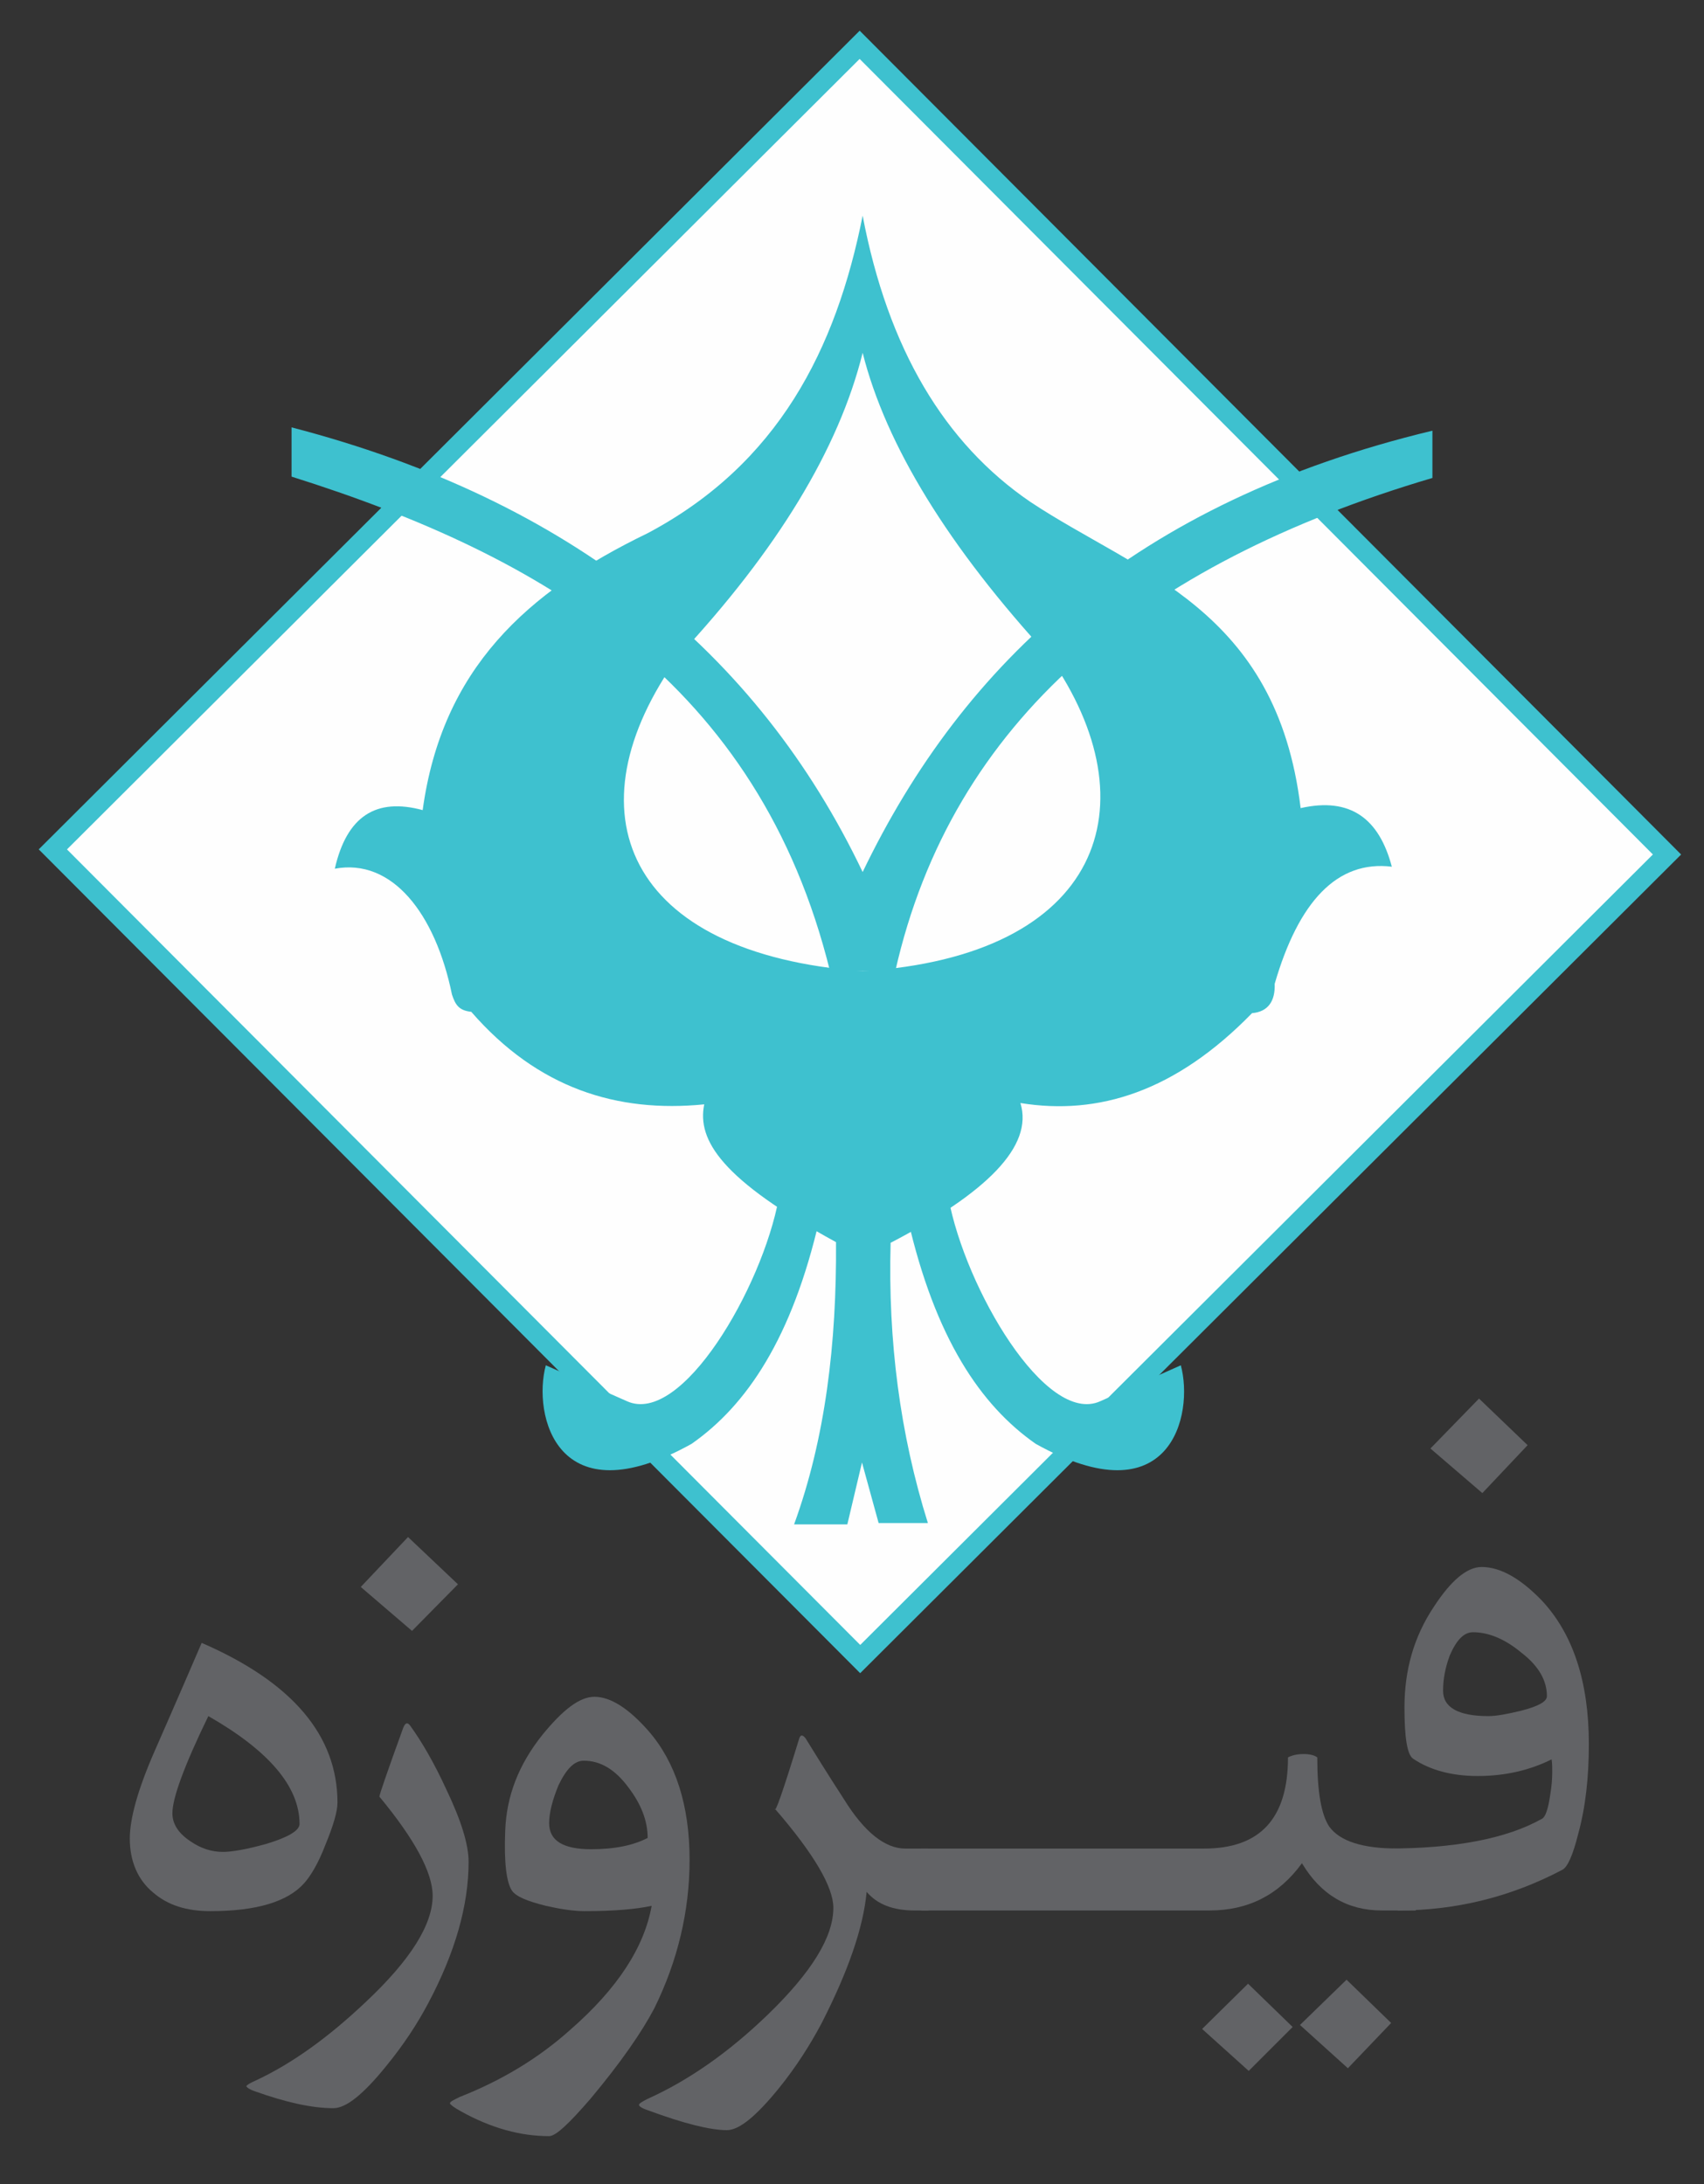
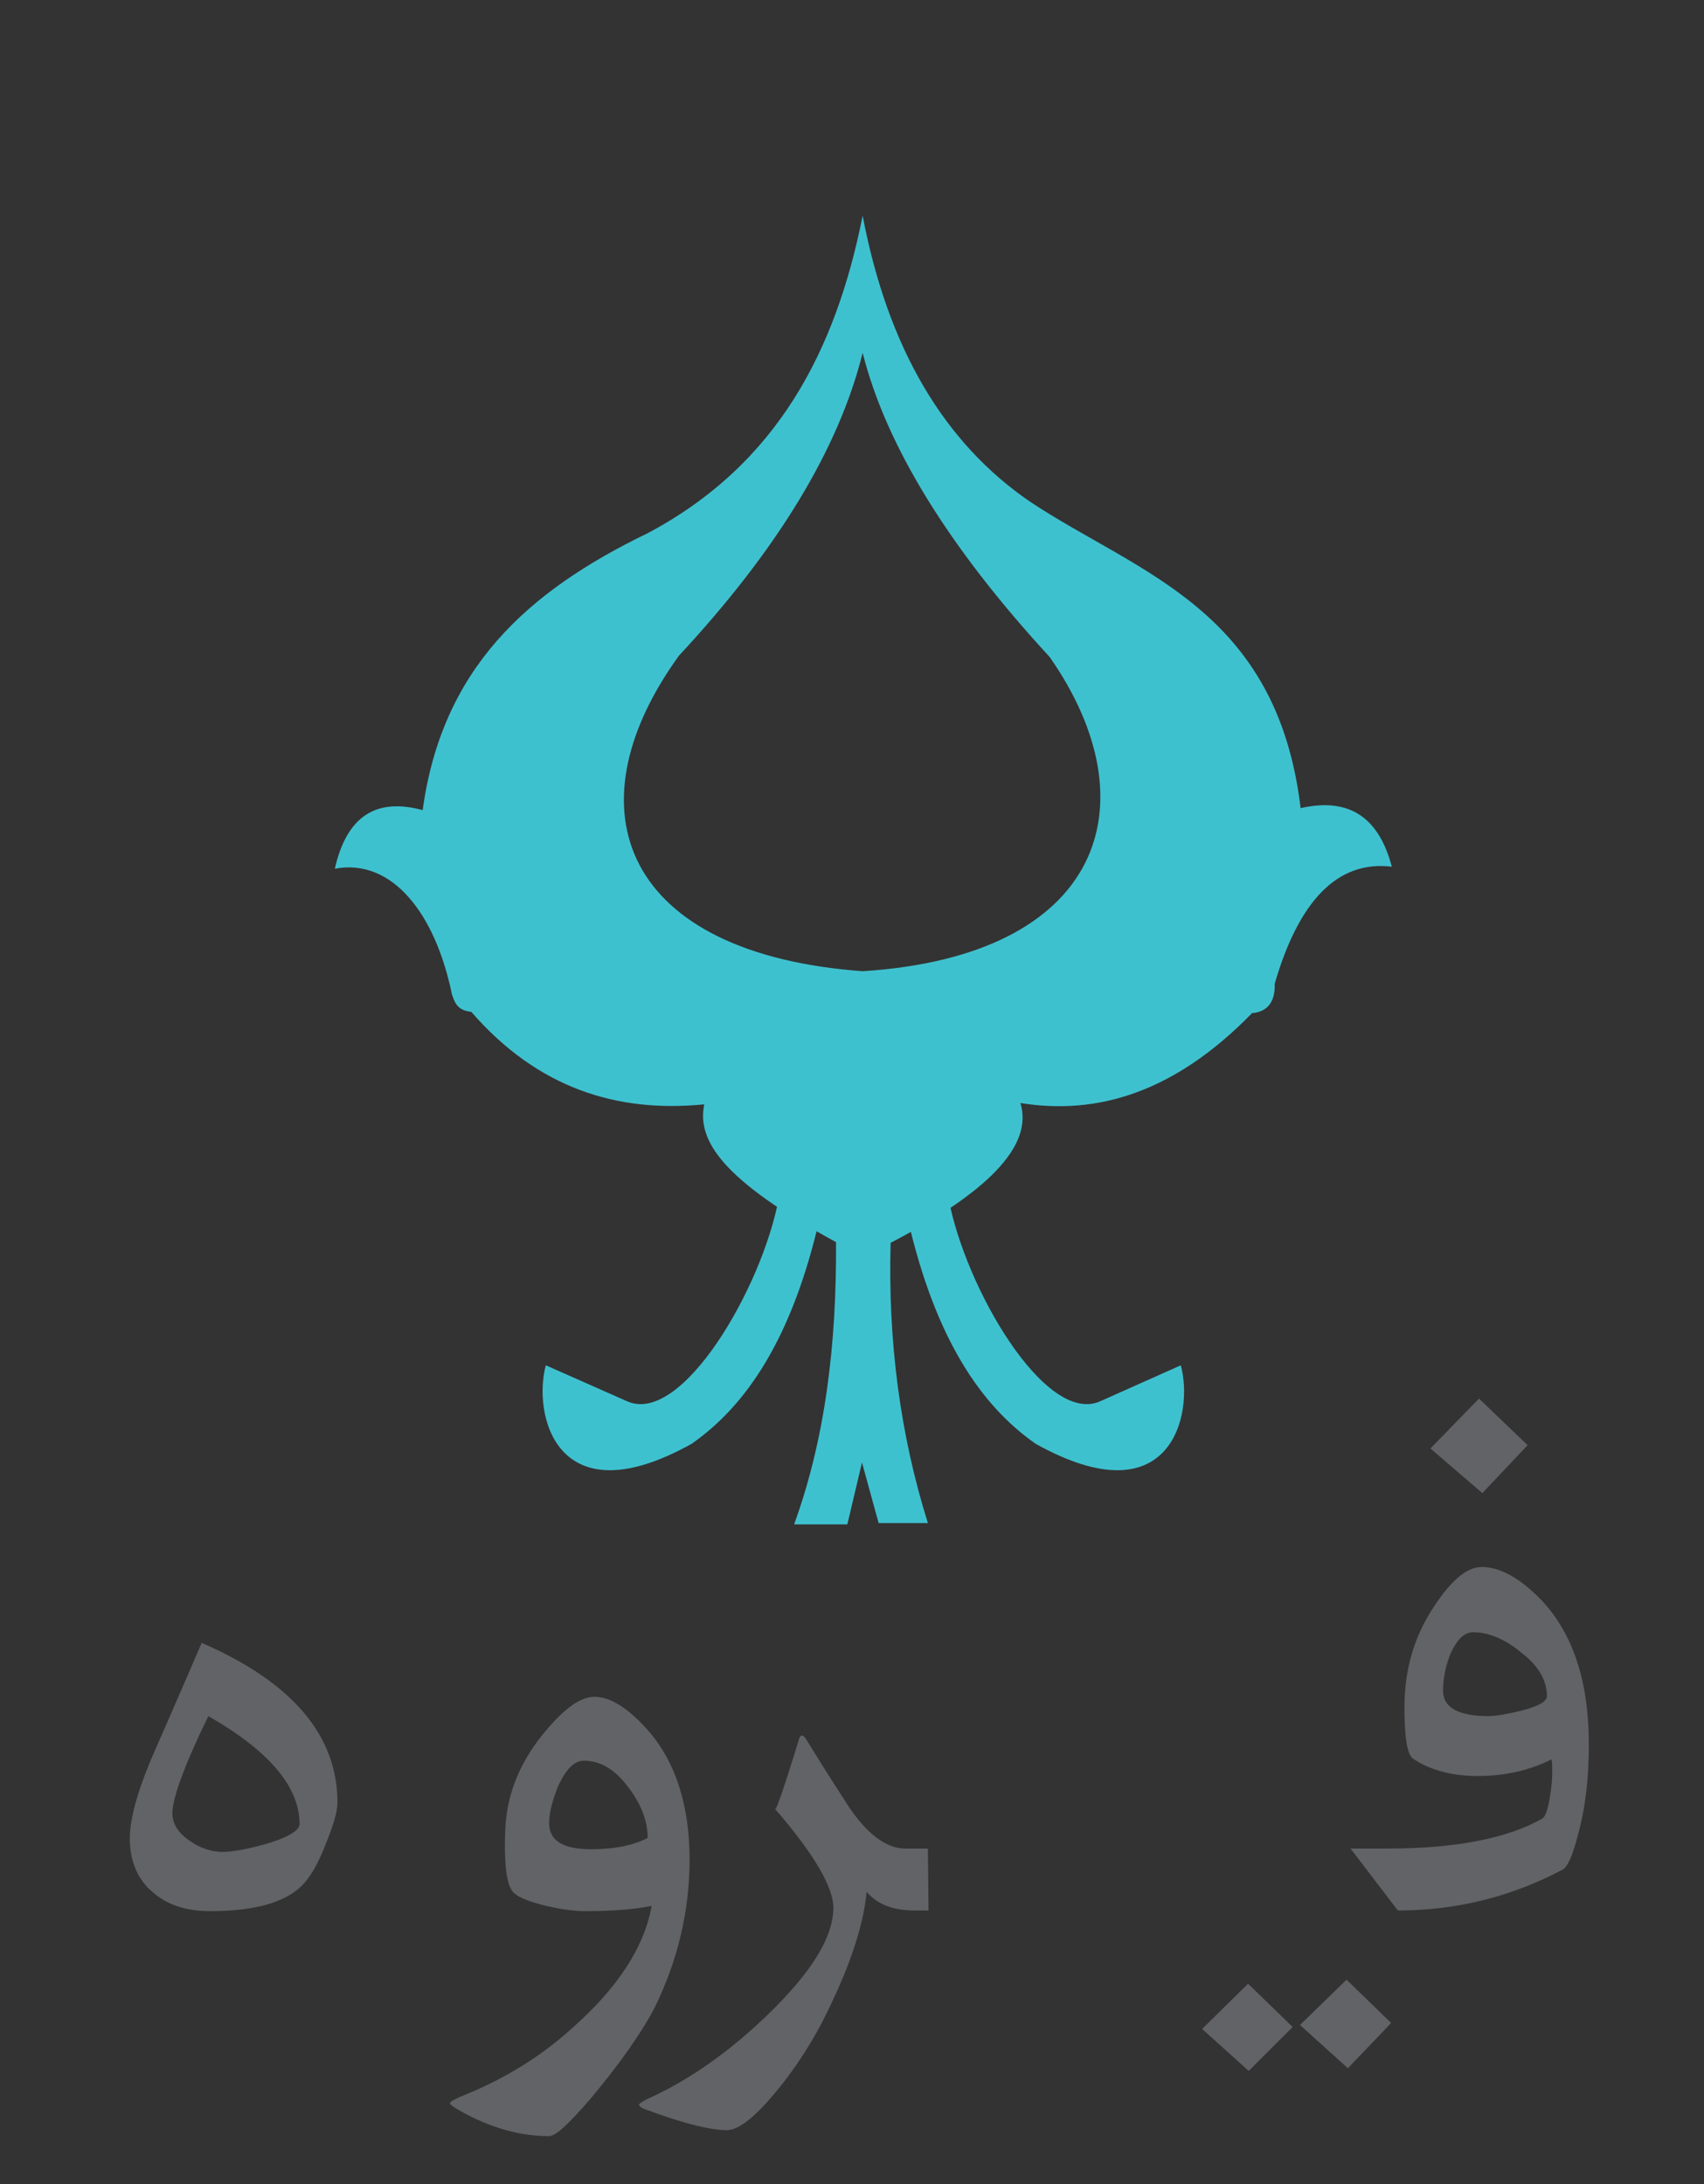
<svg xmlns="http://www.w3.org/2000/svg" version="1.1" id="Layer_1" x="0px" y="0px" viewBox="0 0 256 328.1" style="enable-background:new 0 0 256 328.1;" xml:space="preserve">
  <rect x="0" y="0" width="256" height="328.1" fill="#333333" stroke="none" />
  <style type="text/css">
	.st0{fill:#FEFEFE;stroke:#3EC1CF;stroke-width:3;stroke-miterlimit:10;}
	.st1{fill-rule:evenodd;clip-rule:evenodd;fill:#3EC1CF;}
	.st2{fill-rule:evenodd;clip-rule:evenodd;fill:#626366;}
</style>
  <g>
-     <rect x="43.6" y="42.1" transform="matrix(0.708 -0.706 0.706 0.708 -52.65 128.573)" class="st0" width="171.2" height="171.8" />
-     <path class="st1" d="M43.8,71.6v-7.4c41.9,10.9,70,33.7,85.8,66.8c15.2-31.6,41-55.6,85.6-66.3v7.1c-43.7,12.9-72.2,36.5-80.7,74.1   h-9.8C114,102.6,81.9,83.6,43.8,71.6L43.8,71.6L43.8,71.6z" />
    <path class="st1" d="M129.6,32.4c-4,20.1-12.7,37.3-32.3,47.7c-18.2,8.8-30.9,20.4-33.8,41.6c-7-1.9-11.4,0.9-13.2,8.8   c8.6-1.6,15.1,6.7,17.6,18.9c0.5,1.5,1,2.4,2.9,2.6c10,11.5,21.9,15.2,35,13.9c-1.1,5.4,2.6,11.3,19.8,20.7   c0.1,15.2-1.6,29.5-6.3,42.4h8l2.2-9.3l2.5,9.1h7.4c-4.2-13.4-6-27.4-5.6-42.1c14.4-7.5,21.5-14.5,19.5-21   c11.7,1.9,23.3-1.7,34.8-13.5c2.4-0.2,3.5-1.8,3.4-4.4c3.6-12.4,9.4-18.6,17.6-17.6c-1.9-7.2-6.2-10.5-13.7-8.8   c-3.6-30-24.5-35.3-40.6-46C141.9,66.6,133.4,52.4,129.6,32.4L129.6,32.4L129.6,32.4z M129.6,53C126,67.5,116.7,82.7,102,98.5   c-16.9,23.4-8,44.8,27.6,47.4c36-2.3,43.6-25,28.1-47.2C142.5,82.2,133.1,66.9,129.6,53L129.6,53z" />
    <path class="st1" d="M117,180c-2.5,13.5-14.6,34.2-22.8,30.5L82,205.1c-2,7.4,1.6,23.1,21.9,11.8c8.3-5.8,15.1-15.9,19.2-33.7   L117,180L117,180z" />
-     <path class="st1" d="M142.5,180c2.5,13.5,14.6,34.2,22.8,30.5l12.1-5.4c2,7.4-1.5,23.1-21.8,11.8c-8.3-5.8-15.1-15.9-19.2-33.7   L142.5,180L142.5,180z" />
+     <path class="st1" d="M142.5,180c2.5,13.5,14.6,34.2,22.8,30.5l12.1-5.4c2,7.4-1.5,23.1-21.8,11.8c-8.3-5.8-15.1-15.9-19.2-33.7   L142.5,180z" />
    <path class="st2" d="M238.7,262c0,5-0.5,9.5-1.6,13.5c-0.8,3.2-1.6,5-2.4,5.4c-7.8,4.1-16,6.1-24.7,6.1l-7.1-9.3h5.5   c10.2,0,18-1.5,23.3-4.5c0.5-0.3,0.9-1.5,1.2-3.6c0.2-1.2,0.3-2.3,0.3-3.4c0-0.7,0-1.3-0.1-1.9c-3.2,1.6-6.9,2.5-11.1,2.5   c-3.9,0-7.2-0.9-9.7-2.6c-0.9-0.6-1.3-3.2-1.3-7.7c0-5.6,1.4-10.6,4.4-15.1c2.6-4,5-6,7.2-6c2.8,0,5.8,1.7,9,5   C236.3,245.4,238.7,252.6,238.7,262L238.7,262L238.7,262z M232.4,254.8c0-2.3-1.2-4.5-3.8-6.5c-2.5-2.1-5-3.1-7.3-3.1   c-1.4,0-2.5,1.2-3.5,3.5c-0.7,1.9-1,3.6-1,5.3c0,2.5,2.3,3.8,6.8,3.8c1.2,0,2.8-0.3,4.9-0.8C231.2,256.3,232.4,255.6,232.4,254.8   L232.4,254.8L232.4,254.8z" />
    <path class="st2" d="M103.6,279.4c0,7.7-1.8,15.2-5.3,22.3c-1.9,3.6-5,8.1-9.6,13.6c-3.2,3.7-5.2,5.6-6.2,5.6   c-4.3,0-8.7-1.2-13.2-3.7c-1.1-0.6-1.6-1-1.7-1.2c0-0.3,0.5-0.5,1.5-1c6.1-2.4,11.7-5.7,16.6-10.1c7.1-6.2,11.1-12.4,12.2-18.6   c-2.3,0.5-5.6,0.8-10.1,0.8c-1.6,0-3.6-0.3-5.8-0.8c-2.8-0.7-4.5-1.4-5.1-2.3c-0.8-1.2-1.2-4.2-1-9c0.2-5.2,2-9.9,5.6-14.4   c3.1-3.8,5.6-5.7,7.8-5.7c2.4,0,5.1,1.7,8.1,5.1C101.5,264.7,103.6,271.2,103.6,279.4L103.6,279.4L103.6,279.4z M97.3,276.1   c0-2.6-1-5.1-2.9-7.6c-2-2.7-4.2-4-6.7-4c-1.4,0-2.6,1.2-3.8,3.7c-0.9,2.2-1.4,4.1-1.4,5.7c0,2.6,2.1,3.9,6.3,3.9   C92.4,277.8,95.2,277.2,97.3,276.1L97.3,276.1L97.3,276.1z" />
    <path class="st2" d="M50.7,270.8c0,1.3-0.6,3.4-1.8,6.3c-1.1,2.9-2.3,4.8-3.2,5.8c-2.5,2.8-7.2,4.2-14.1,4.2   c-3.6,0-6.4-0.9-8.6-2.8c-2.3-1.9-3.5-4.7-3.5-8.1c0-3,1.2-7.4,3.8-13.3c0.6-1.4,3-6.8,7-16.1C43.9,252.7,50.7,260.7,50.7,270.8   L50.7,270.8L50.7,270.8z M45,274c0-5.6-4.6-11-13.7-16.2c-3.6,7.4-5.4,12.3-5.4,14.6c0,1.6,0.9,3,2.7,4.2c1.6,1.1,3.2,1.6,4.9,1.6   c1.4,0,3.6-0.4,6.5-1.2C43.3,276,45,275,45,274L45,274L45,274z" />
    <polygon class="st2" points="229.5,217.1 222.7,224.3 214.9,217.6 222.2,210.1  " />
    <polygon class="st2" points="194.2,304.5 187.6,311.1 180.6,304.8 187.5,298  " />
    <polygon class="st2" points="209,303.9 202.5,310.7 195.3,304.2 202.3,297.4  " />
-     <path class="st2" d="M212.7,287h-5.1c-5.2,0-9.2-2.4-12-7.1c-3.5,4.8-8.1,7.1-13.9,7.1h-43.3v-9.3h42.5c8.4,0,12.6-4.5,12.6-13.7   c0.6-0.3,1.3-0.5,2.4-0.5c0.9,0,1.6,0.2,2,0.5c0,5.2,0.6,8.6,1.8,10.4c1.6,2.2,5,3.3,10.4,3.3h2.7L212.7,287L212.7,287z" />
    <path class="st2" d="M139.5,287h-2.1c-3.2,0-5.6-0.9-7.2-2.8c-0.5,5.4-2.8,12-6.8,19.8c-1.7,3.2-3.8,6.5-6.3,9.6   c-3.4,4.2-6,6.4-7.9,6.4c-2.5,0-6.5-1-11.9-3c-0.9-0.3-1.3-0.6-1.3-0.8c0-0.2,0.5-0.5,1.3-0.9c6.2-2.8,12.2-7,18.1-12.7   c6.5-6.3,9.8-11.6,9.8-16c0-3.1-2.9-8.1-8.8-14.9c0,0.9,1.2-2.5,3.6-10.3c0.2-0.8,0.5-0.9,1-0.3c1.3,2.1,3.2,5.2,5.8,9.2   c3.1,5,6.2,7.4,9.2,7.4h3.4L139.5,287L139.5,287z" />
-     <path class="st2" d="M70.4,279.7c0,6.5-2,13.6-6.1,21.3c-1.6,3-3.6,6.1-6.3,9.4c-3.4,4.2-6,6.3-7.9,6.3c-3.3,0-7.2-0.9-11.7-2.5   c-0.9-0.3-1.3-0.6-1.4-0.8c0.1-0.2,0.6-0.5,1.3-0.8c5.4-2.5,10.9-6.4,16.7-11.9c6.7-6.3,10-11.6,10-15.9c0-3.5-2.7-8.5-8-14.9   c0-0.3,1.2-3.8,3.6-10.4c0.3-0.7,0.6-0.8,1-0.3c1.8,2.5,3.6,5.6,5.4,9.5C69.3,273.5,70.4,277.1,70.4,279.7L70.4,279.7L70.4,279.7z" />
-     <polygon class="st2" points="68.8,238 61.9,245 54.2,238.4 61.3,230.9  " />
  </g>
</svg>